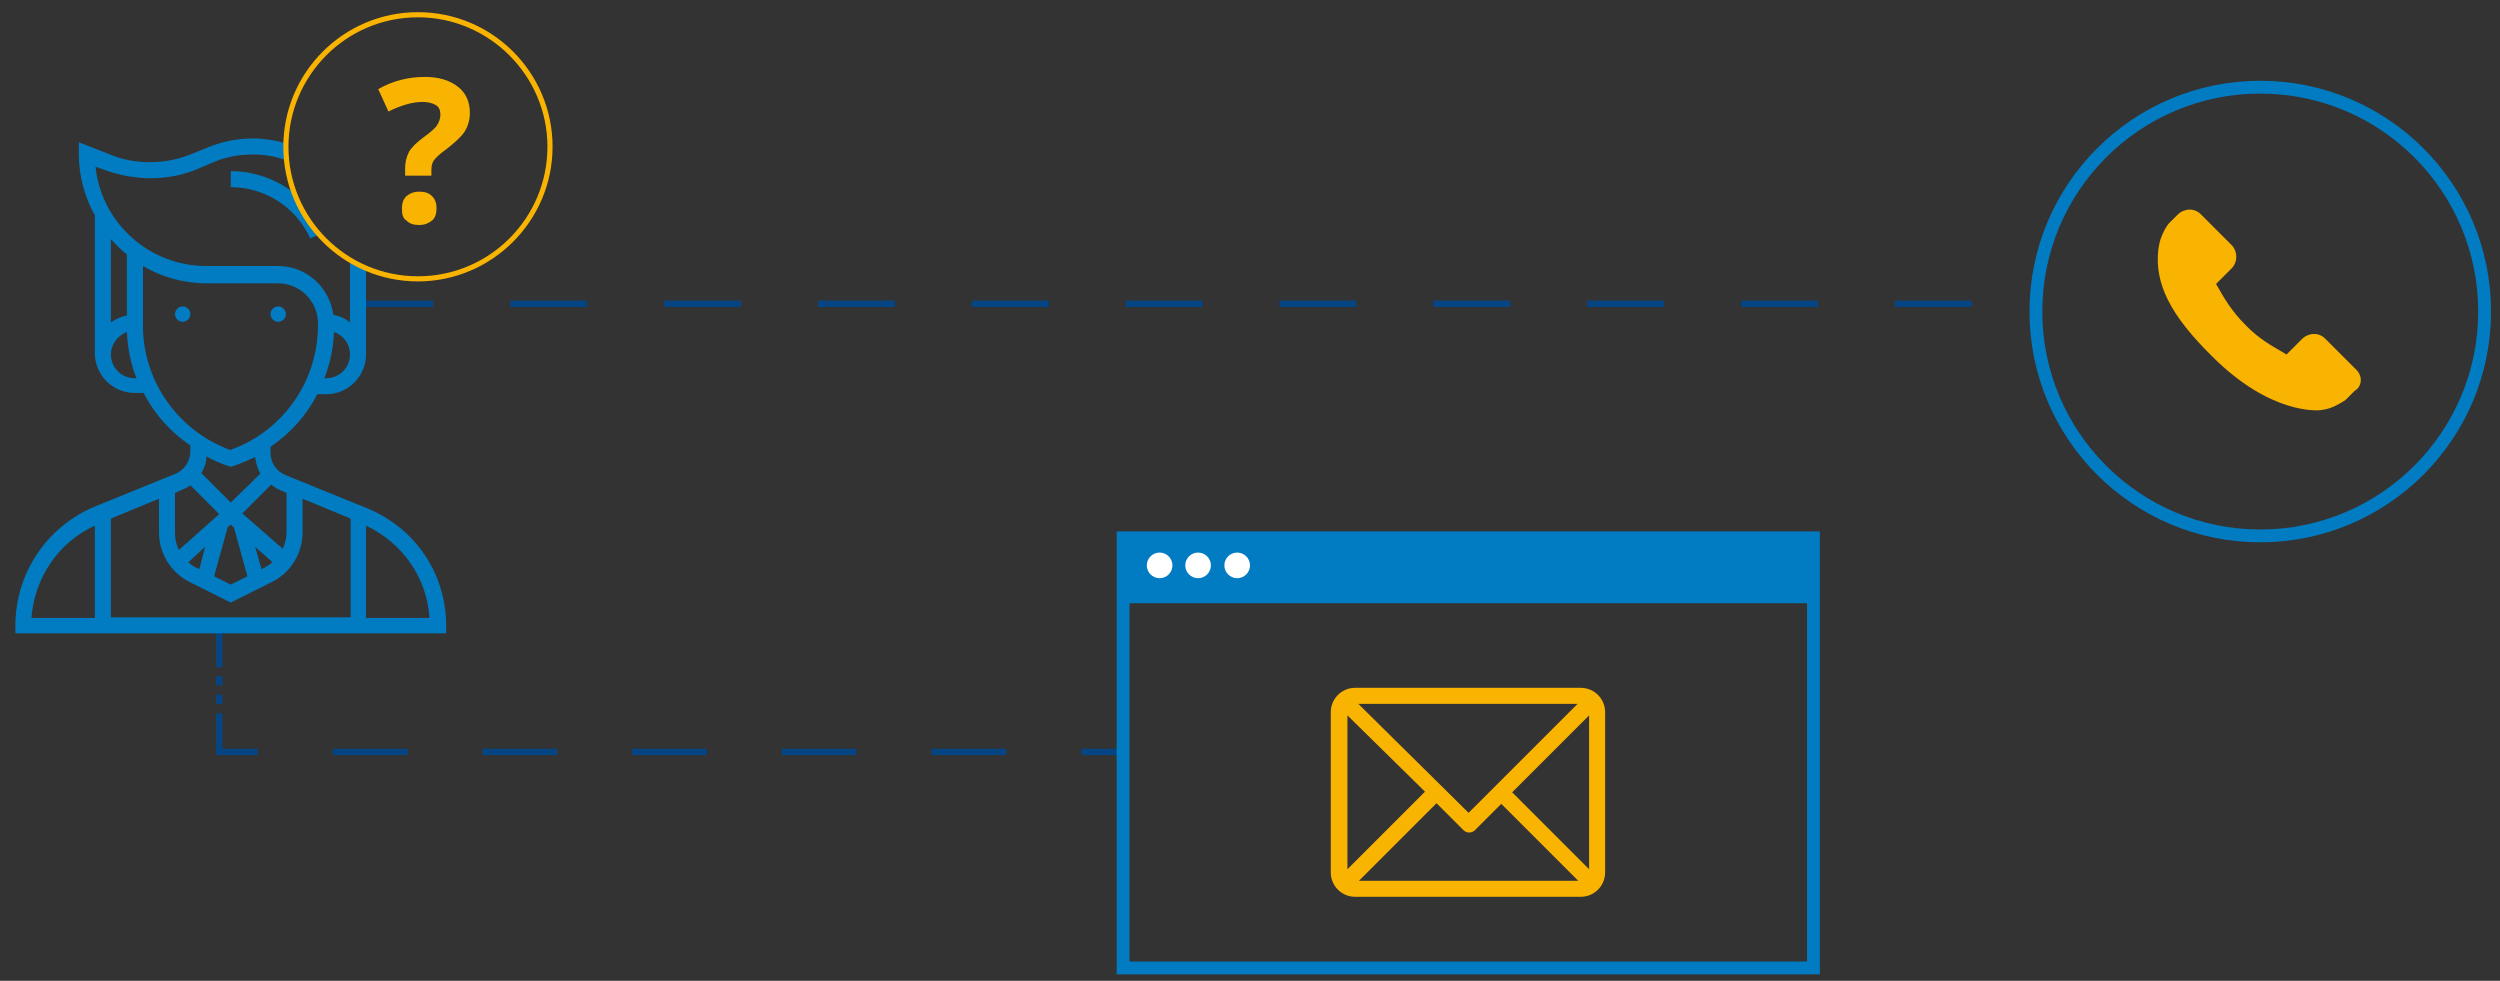
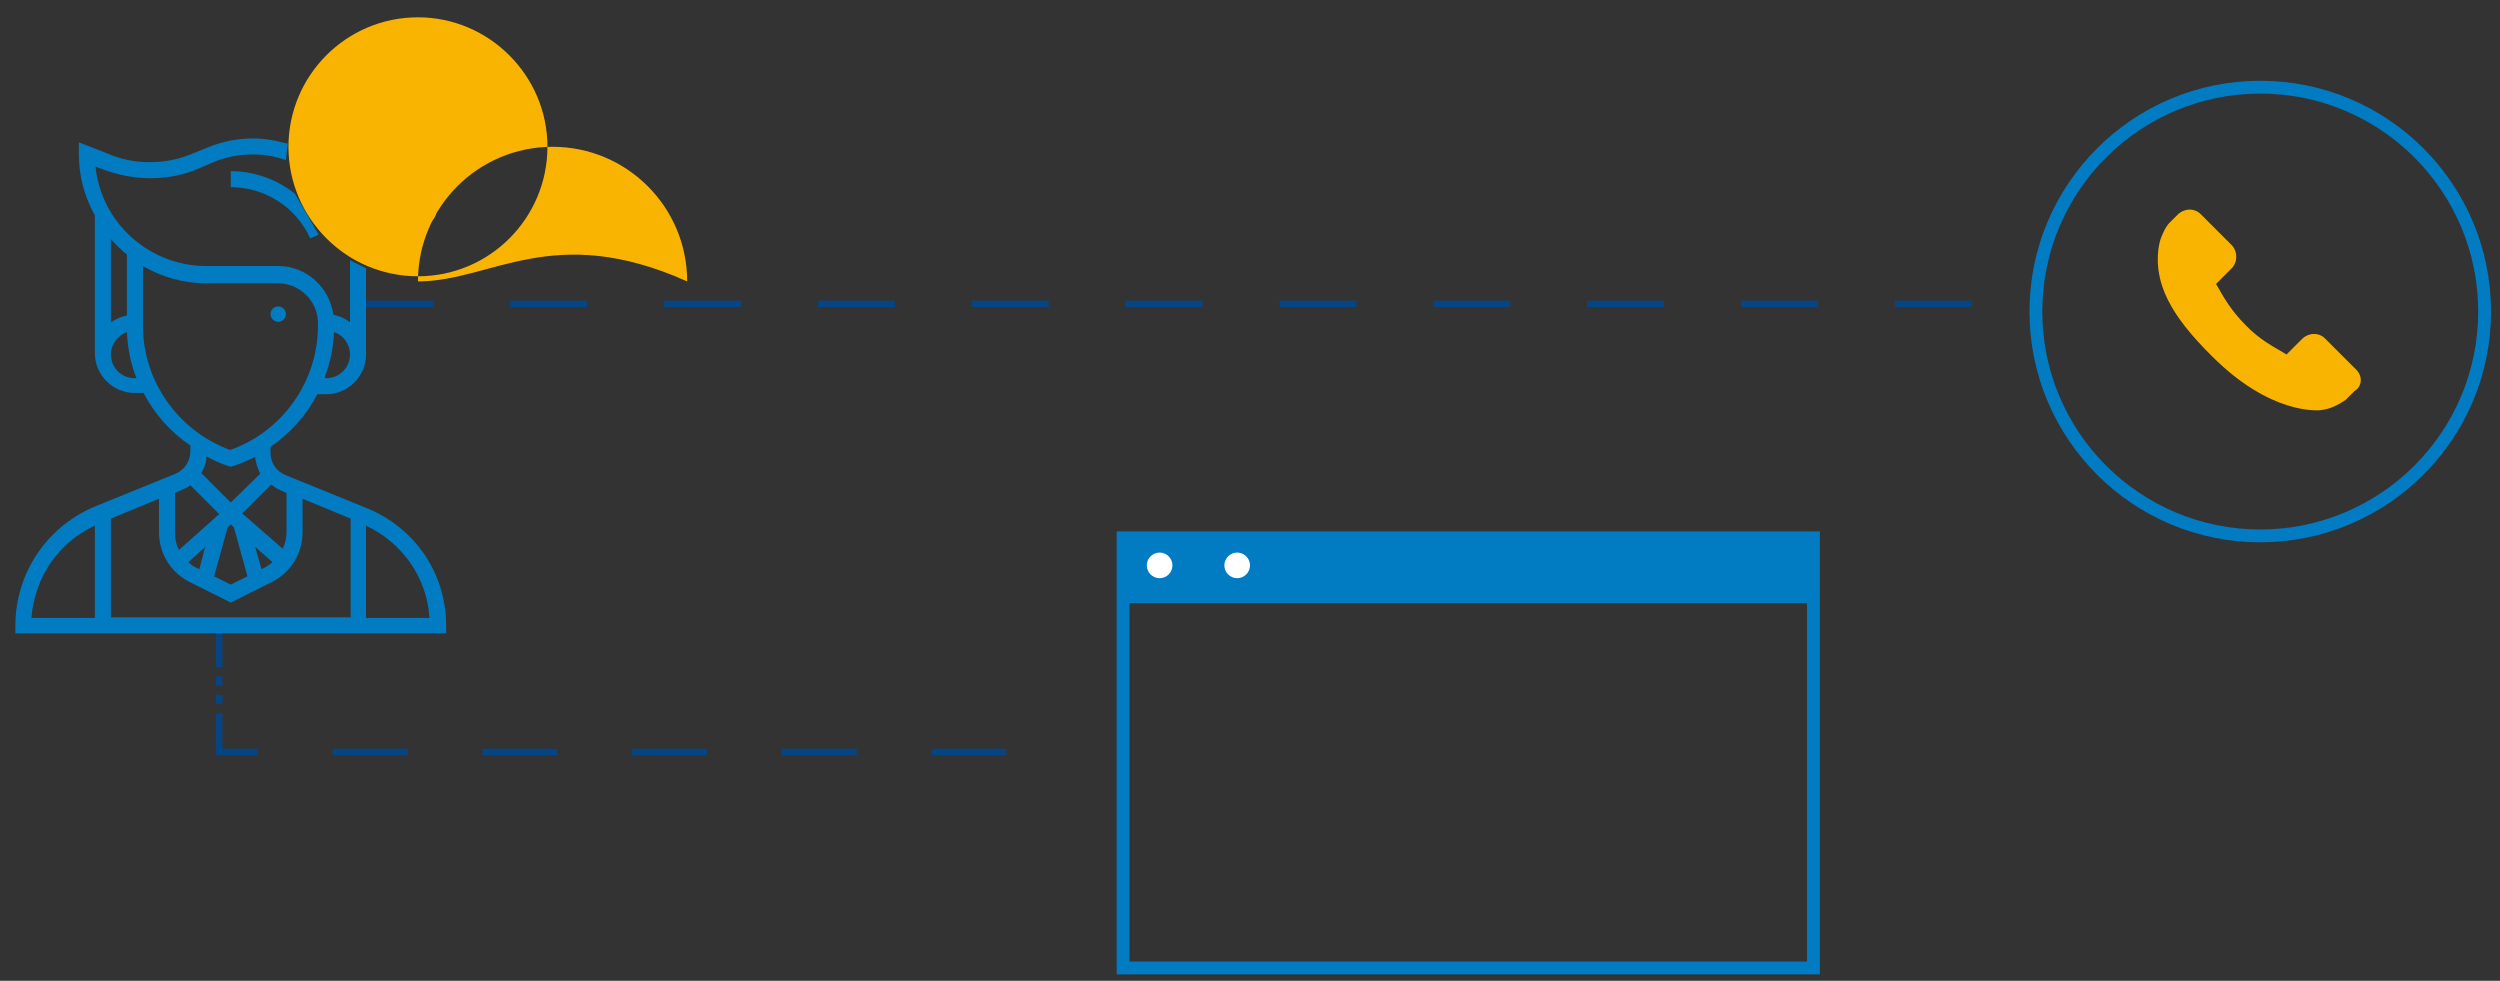
<svg xmlns="http://www.w3.org/2000/svg" version="1.0" id="Ebene_1" x="0px" y="0px" viewBox="0 0 390 153" enable-background="new 0 0 390 153" xml:space="preserve">
  <rect x="0" y="0" width="390" height="153" fill="#333333" stroke="none" />
  <g>
    <line fill="none" stroke="#054583" stroke-miterlimit="10" stroke-dasharray="12,12,12,12,12,12" x1="55.6" y1="47.4" x2="317.7" y2="47.4" />
    <line fill="none" stroke="#054583" stroke-miterlimit="10" x1="34.2" y1="98.1" x2="34.2" y2="104.1" />
    <line fill="none" stroke="#054583" stroke-miterlimit="10" stroke-dasharray="1.431,1.431,1.431,1.431" x1="34.2" y1="105.5" x2="34.2" y2="110.5" />
    <polyline fill="none" stroke="#054583" stroke-miterlimit="10" points="34.2,111.3 34.2,117.3 40.2,117.3  " />
    <line fill="none" stroke="#054583" stroke-miterlimit="10" stroke-dasharray="11.676,11.676,11.676,11.676" x1="51.9" y1="117.3" x2="92.8" y2="117.3" />
    <line fill="none" stroke="#054583" stroke-miterlimit="10" stroke-dasharray="11.676,11.676,11.676,11.676,11.676,11.676" x1="98.6" y1="117.3" x2="162.8" y2="117.3" />
-     <line fill="none" stroke="#054583" stroke-miterlimit="10" x1="168.7" y1="117.3" x2="174.7" y2="117.3" />
-     <path fill="#017CC2" d="M28.5,47.8c0.7,0,1.2,0.6,1.2,1.2c0,0.7-0.6,1.2-1.2,1.2c-0.7,0-1.2-0.6-1.2-1.2   C27.3,48.4,27.8,47.8,28.5,47.8" />
    <path fill="#017CC2" d="M43.4,47.8c0.7,0,1.2,0.6,1.2,1.2c0,0.7-0.6,1.2-1.2,1.2c-0.7,0-1.2-0.6-1.2-1.2   C42.2,48.4,42.7,47.8,43.4,47.8" />
    <path fill="#017CC2" d="M46,30.2c-2.8-2.2-6.3-3.5-10-3.5v2.5c5.3,0,10.2,3.1,12.4,8l1.3-0.6" />
    <path fill="#017CC2" d="M54.6,40.6L54.6,40.6l0,9.7c-0.7-0.6-1.6-1-2.6-1.2c-0.6-4.3-4.2-7.6-8.6-7.6H32.2c-9,0-16.4-6.8-17.3-15.5   l1.1,0.4c2.4,0.9,4.9,1.4,7.5,1.4c2.7,0,5.2-0.5,7.7-1.6l2.1-0.9c1.9-0.8,3.9-1.2,6.1-1.2h0.2c1.7,0,3.3,0.3,4.8,0.8   c0.9,0.3-0.6-0.3,0.2,0.1l0.3-2.6c-0.9-0.4,0.5,0.2-0.5-0.1c-1.5-0.4-3.2-0.7-4.8-0.7h-0.2c-2.4,0-4.8,0.5-7,1.4l-2.2,0.9   c-2.1,0.9-4.4,1.4-6.8,1.4c-2.3,0-4.4-0.4-6.5-1.3l-4.6-1.8v1.8c0,3.5,0.9,6.7,2.5,9.6v21.5c0,3.4,2.8,6.2,6.2,6.2h1.4   c1.7,3.3,4.2,6.1,7.3,8.2v0.9c0,1.5-0.9,2.9-2.3,3.5l-12.8,5.2C7.2,82.3,2.4,89.5,2.4,97.6v1.2h67.2v-1.2c0-8.1-4.8-15.2-12.3-18.3   l-12.8-5.2c-1.4-0.6-2.3-1.9-2.3-3.5v-0.9c3.1-2.1,5.6-4.9,7.3-8.2h1.4c3.4,0,6.2-2.8,6.2-6.2l0-13.4l0.1,0 M17.3,80.9l7.5-3.1V83   c0,3.3,1.8,6.3,4.8,7.8L36,94l6.4-3.2c3-1.5,4.8-4.5,4.8-7.8v-5.2l7.5,3.1v15.4H17.3V80.9z M41.2,88.6l-0.4,0.2l-1-3.5l2.7,2.4   C42.2,88,41.7,88.3,41.2,88.6 M36.5,82.3l2.1,7.6L36,91.2l-2.6-1.3l2.1-7.6l0.5-0.5L36.5,82.3z M31.1,88.8l-0.4-0.2   c-0.5-0.2-0.9-0.5-1.3-0.9l2.6-2.4L31.1,88.8z M43.6,76.4l1.1,0.5V83c0,0.9-0.2,1.8-0.6,2.6l-6.3-5.5l4.5-4.5   C42.7,75.9,43.1,76.2,43.6,76.4 M50.9,59h-0.3c0.9-2.3,1.4-4.7,1.5-7.2c1.5,0.5,2.5,1.9,2.5,3.5C54.6,57.4,52.9,59,50.9,59    M19.8,39.7v9.5c-0.9,0.2-1.8,0.6-2.5,1.1v-13C18.1,38.2,18.9,39,19.8,39.7 M21,59c-2.1,0-3.7-1.7-3.7-3.7c0-1.6,1.1-3,2.5-3.5   c0.1,2.5,0.6,5,1.5,7.2H21z M22.3,50.8v-9.3c2.9,1.7,6.3,2.7,9.9,2.7h11.2c3.4,0,6.2,2.8,6.2,6.2v0.4c0,8.7-5.5,16.5-13.7,19.4   C27.8,67.2,22.3,59.5,22.3,50.8 M35.6,72.7l0.4,0.1l0.4-0.1c1.2-0.4,2.3-0.9,3.4-1.4c0.1,0.9,0.4,1.8,0.8,2.6L36,78.4l-4.6-4.6   c0.5-0.8,0.8-1.7,0.8-2.6C33.3,71.8,34.4,72.3,35.6,72.7 M28.4,76.4c0.5-0.2,0.9-0.4,1.3-0.7l4.5,4.5l-6.3,5.6   c-0.4-0.8-0.6-1.7-0.6-2.7v-6.2L28.4,76.4z M14.8,82v14.4H4.9C5.4,90.1,9.1,84.6,14.8,82 M57.1,96.3V82c5.7,2.7,9.5,8.1,9.9,14.4   H57.1z" />
    <rect x="175.2" y="83.9" fill="none" stroke="#017CC2" stroke-width="2" stroke-miterlimit="10" width="107.7" height="67.1" />
    <rect x="175.2" y="83.9" fill="#017CC2" width="107.9" height="10.2" />
    <path fill="#FFFFFF" d="M182.9,88.2c0,1.1-0.9,2-2,2s-2-0.9-2-2c0-1.1,0.9-2,2-2S182.9,87.1,182.9,88.2" />
-     <path fill="#FFFFFF" d="M188.9,88.2c0,1.1-0.9,2-2,2s-2-0.9-2-2c0-1.1,0.9-2,2-2S188.9,87.1,188.9,88.2" />
    <path fill="#FFFFFF" d="M195,88.2c0,1.1-0.9,2-2,2s-2-0.9-2-2c0-1.1,0.9-2,2-2S195,87.1,195,88.2" />
-     <path fill="#F9B401" d="M246.6,107.3h-35.2c-2.1,0-3.8,1.7-3.8,3.8v25c0,2.1,1.7,3.8,3.8,3.8h35.2c2.1,0,3.8-1.7,3.8-3.8v-25   C250.4,109,248.7,107.3,246.6,107.3 M246.1,109.8l-17,17l-17.2-17H246.1z M210.2,135.6v-24l12.1,11.9L210.2,135.6z M212,137.4   l12.1-12.1l4.2,4.2c0.5,0.5,1.3,0.5,1.8,0l4.1-4.1l12,12H212z M247.9,135.6l-12-12l12-12V135.6z" />
-     <path fill="#F9B401" d="M65.2,43.9c-11.6,0-21-9.4-21-21c0-11.6,9.4-21,21-21c11.6,0,21,9.4,21,21C86.2,34.5,76.7,43.9,65.2,43.9    M65.2,2.7C54,2.7,45,11.8,45,22.9C45,34,54,43.1,65.2,43.1S85.4,34,85.4,22.9C85.4,11.8,76.3,2.7,65.2,2.7" />
+     <path fill="#F9B401" d="M65.2,43.9c0-11.6,9.4-21,21-21c11.6,0,21,9.4,21,21C86.2,34.5,76.7,43.9,65.2,43.9    M65.2,2.7C54,2.7,45,11.8,45,22.9C45,34,54,43.1,65.2,43.1S85.4,34,85.4,22.9C85.4,11.8,76.3,2.7,65.2,2.7" />
    <path fill="#F9B401" d="M63.2,27.4v-1.1c0-1,0.2-1.8,0.6-2.6c0.4-0.7,1.2-1.5,2.3-2.3c1.1-0.8,1.8-1.4,2.1-1.9   c0.3-0.5,0.5-1,0.5-1.6c0-0.7-0.2-1.2-0.7-1.5c-0.5-0.3-1.2-0.5-2.1-0.5c-1.5,0-3.3,0.5-5.3,1.5L59,13.9c2.3-1.3,4.7-1.9,7.3-1.9   c2.1,0,3.8,0.5,5.1,1.5c1.3,1,1.9,2.4,1.9,4.1c0,1.1-0.3,2.1-0.8,2.9c-0.5,0.8-1.5,1.7-2.9,2.8c-1,0.7-1.6,1.3-1.9,1.7   c-0.3,0.4-0.4,0.9-0.4,1.5v0.9H63.2z M62.7,32.6c0-0.9,0.2-1.5,0.7-2c0.5-0.4,1.1-0.7,2-0.7c0.9,0,1.5,0.2,2,0.7   c0.5,0.5,0.7,1.1,0.7,1.9c0,0.8-0.2,1.5-0.7,1.9s-1.1,0.7-2,0.7c-0.9,0-1.5-0.2-2-0.7C62.9,34.1,62.7,33.5,62.7,32.6" />
    <path fill="#F9B401" d="M367.6,57.7l-4.9-4.9c-1-1-2.6-0.9-3.6,0.1l-2.4,2.4c-0.2-0.1-0.3-0.2-0.5-0.3c-1.5-0.9-3.7-2-5.9-4.3   c-2.2-2.2-3.4-4.3-4.3-5.9c-0.1-0.2-0.2-0.3-0.3-0.5l1.6-1.6l0.8-0.8c1-1,1-2.6,0.1-3.6l-4.9-4.9c-1-1-2.6-0.9-3.6,0.1l-1.4,1.4   l0,0c-0.5,0.6-0.8,1.3-1.1,2c-0.3,0.7-0.4,1.4-0.5,2c-0.6,5.3,1.8,10.2,8.4,16.7c9.1,9.1,16.4,8.4,16.8,8.4c0.7-0.1,1.3-0.2,2-0.5   c0.7-0.3,1.4-0.7,2-1.1l0,0l1.4-1.4C368.5,60.3,368.6,58.7,367.6,57.7" />
    <circle fill="none" stroke="#017CC2" stroke-width="2" stroke-miterlimit="10" cx="352.6" cy="48.6" r="35" />
  </g>
</svg>